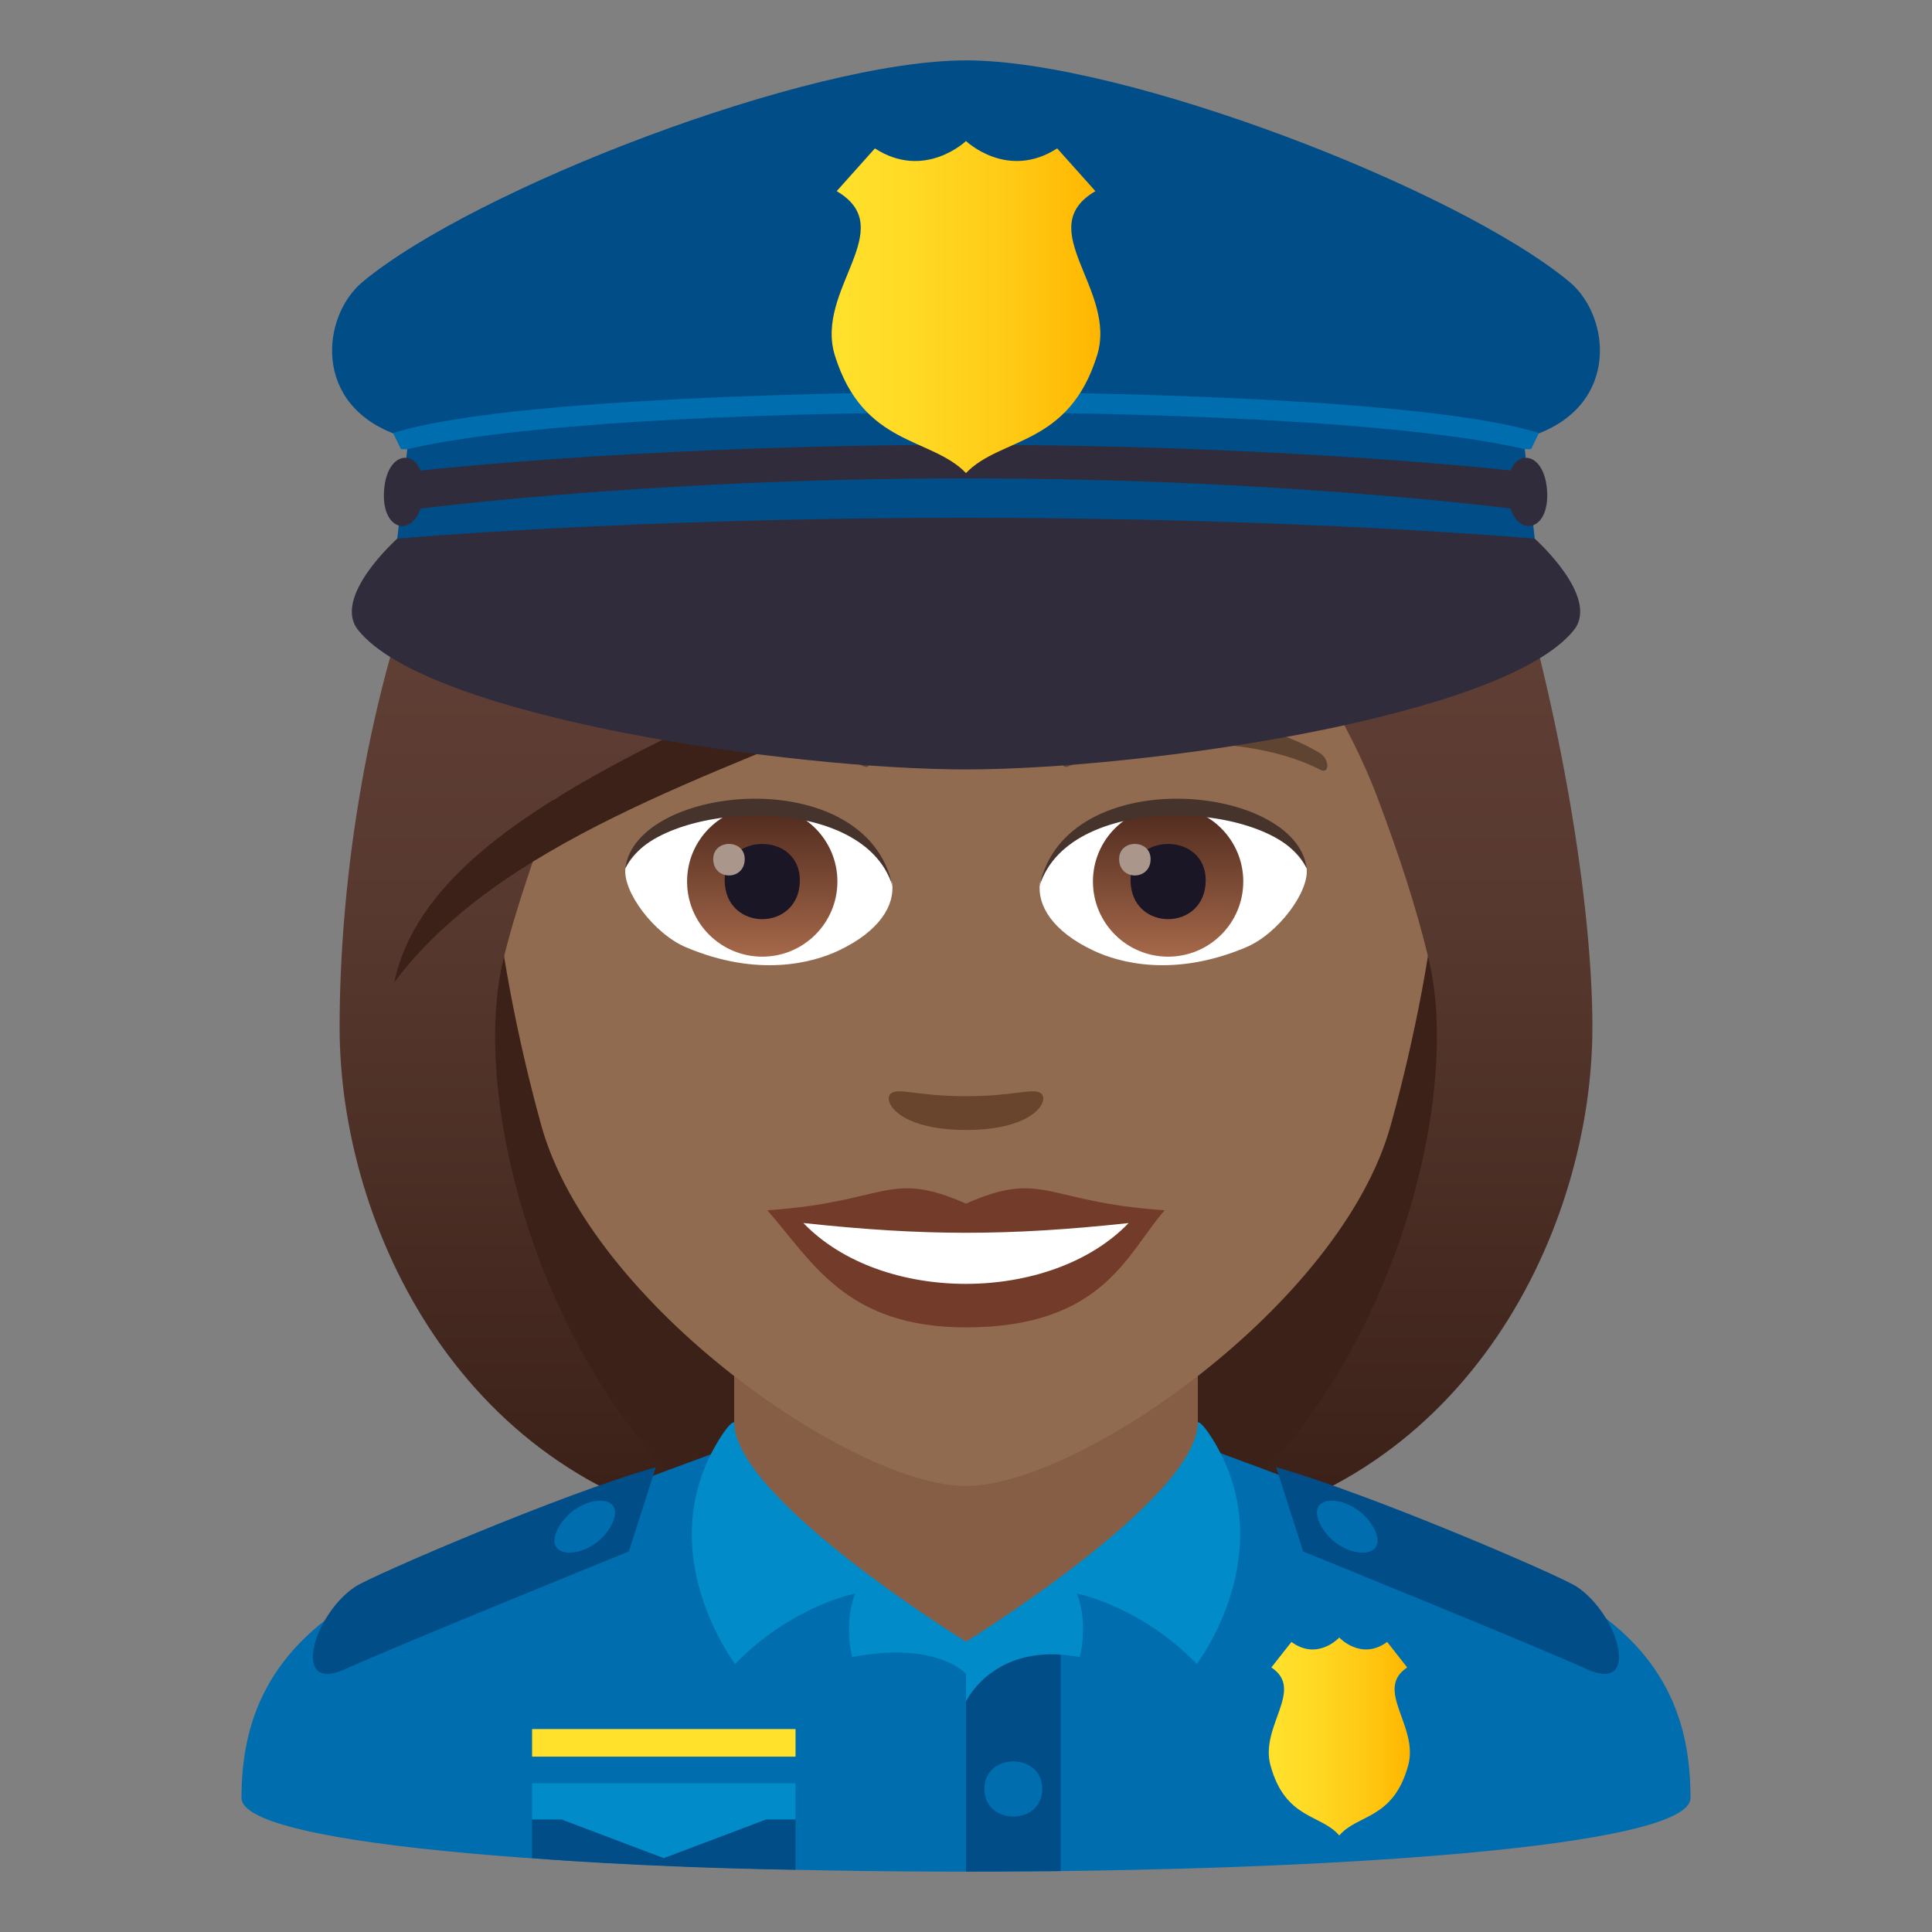
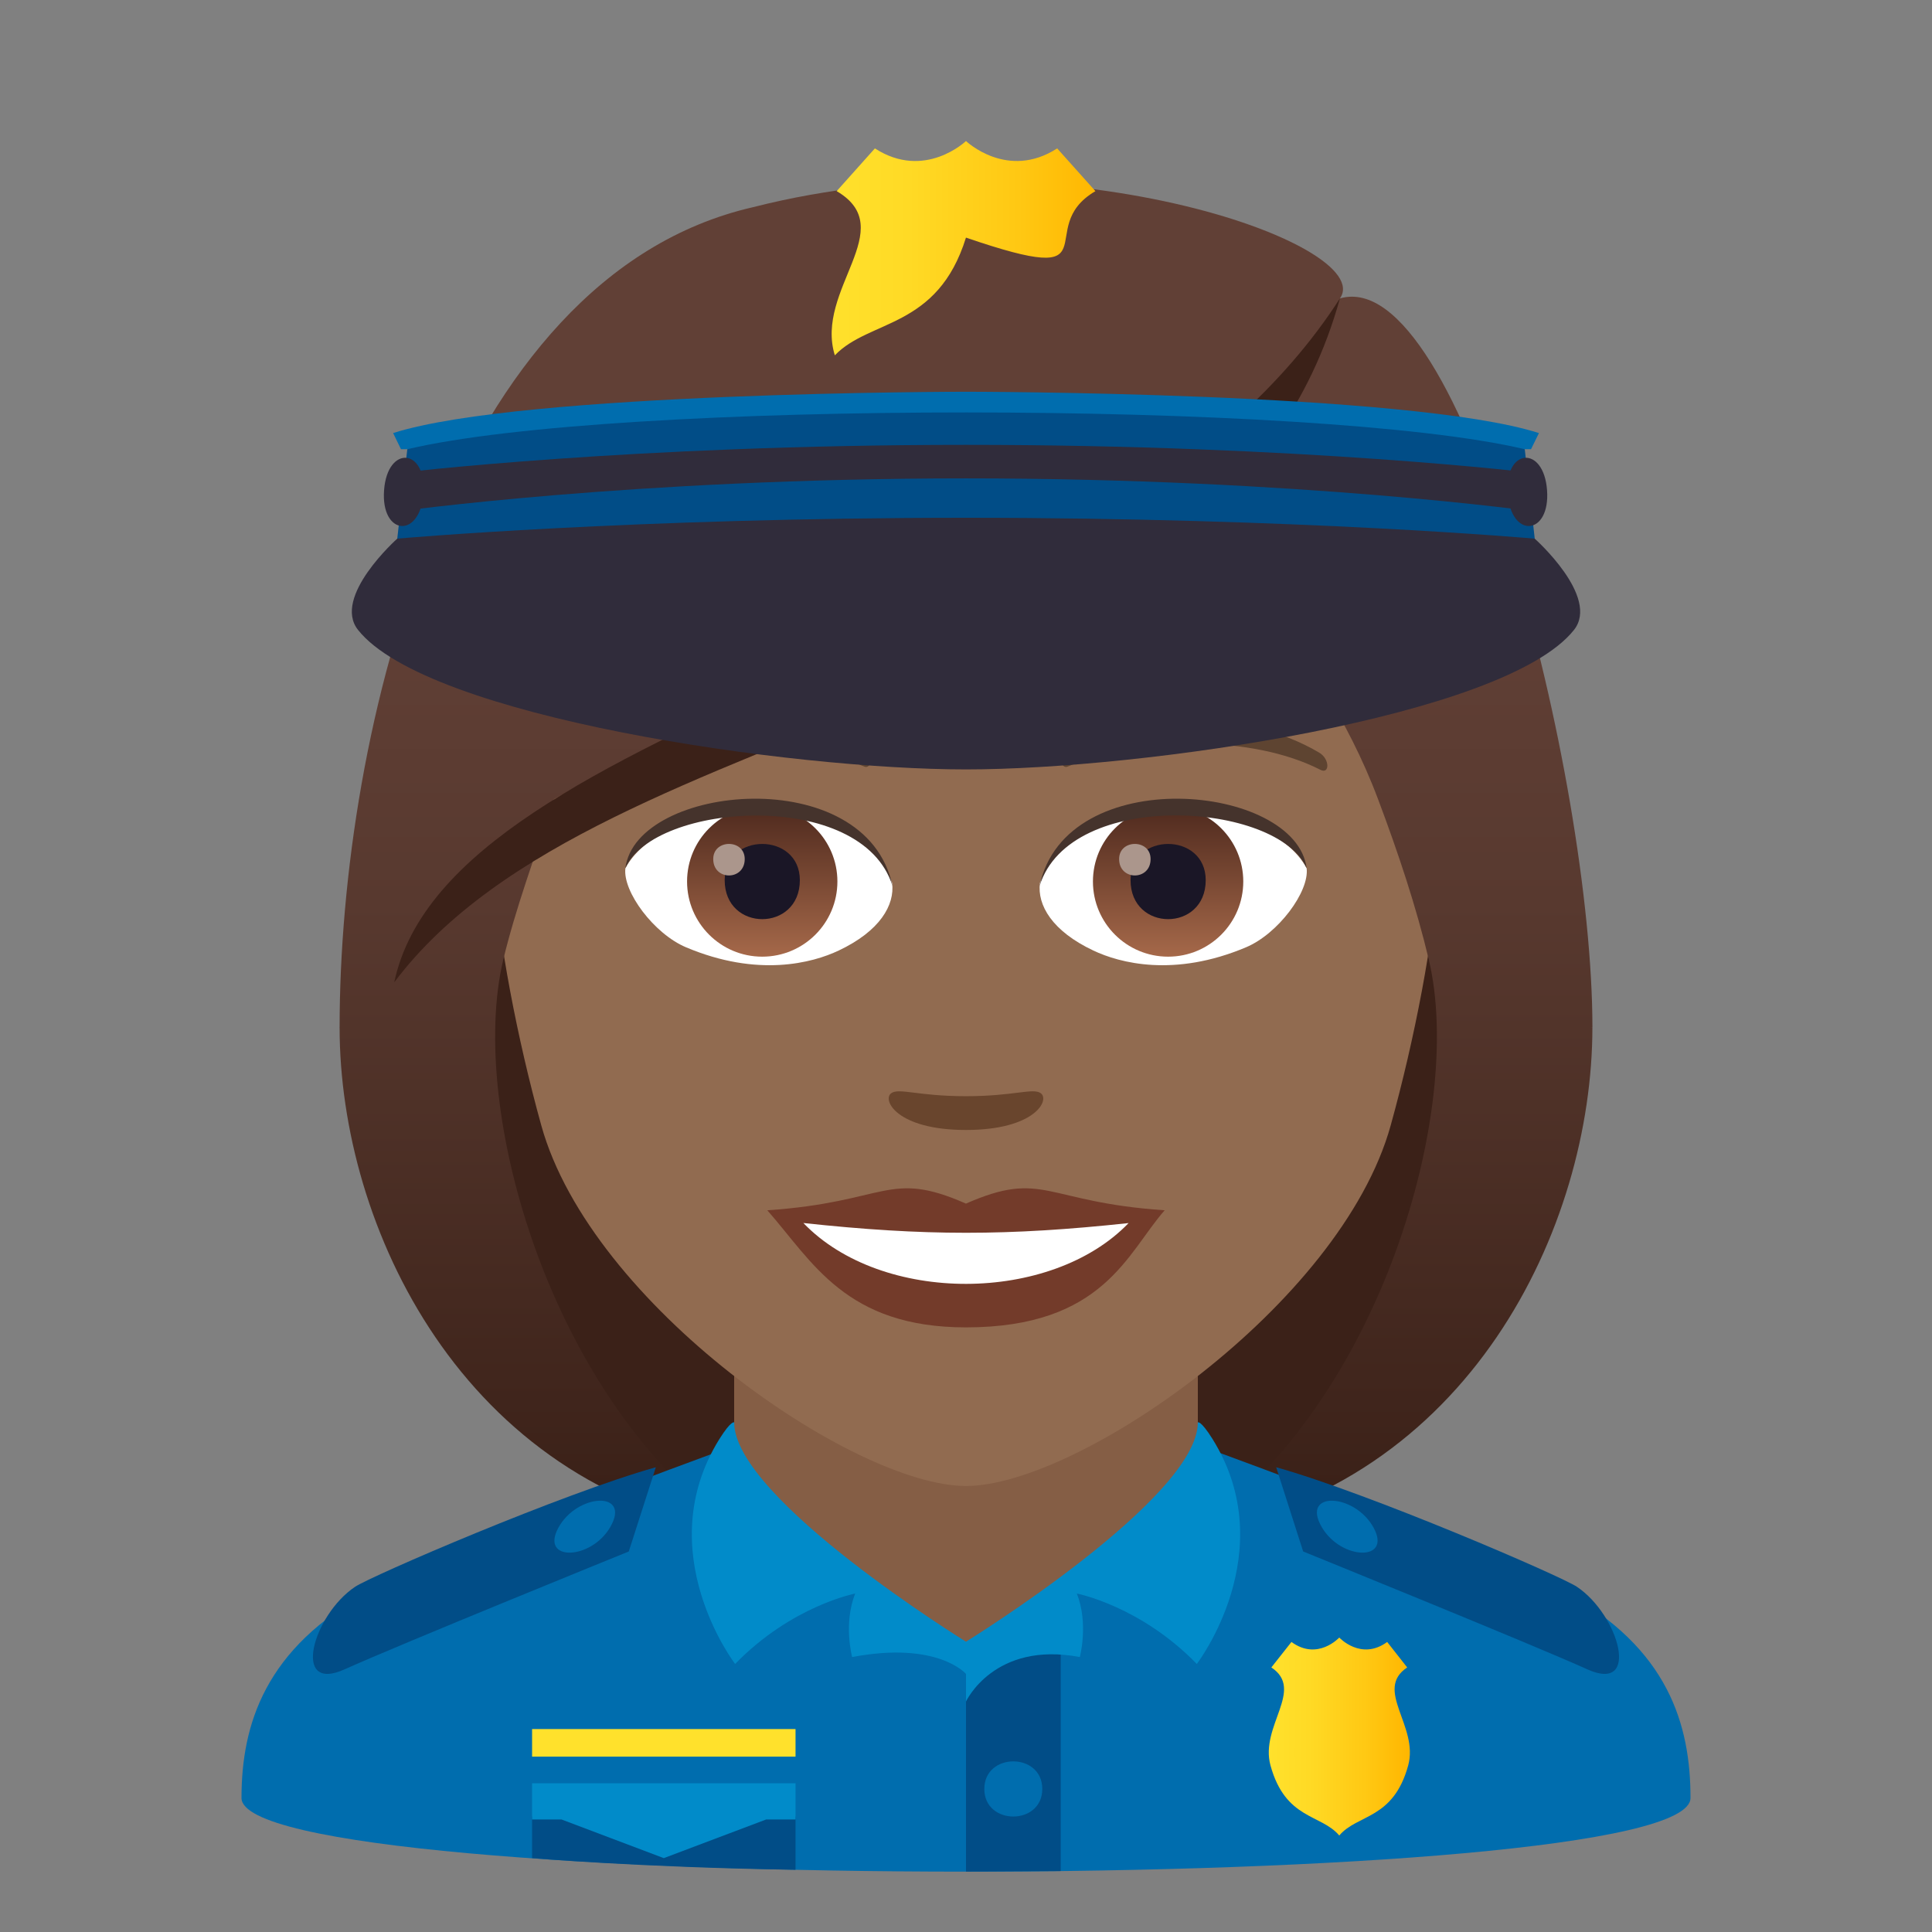
<svg xmlns="http://www.w3.org/2000/svg" xmlns:ns1="http://ns.adobe.com/AdobeSVGViewerExtensions/3.0/" version="1.1" id="Layer_1" x="0px" y="0px" width="64px" height="64px" viewBox="0 0 64 64" enable-background="new 0 0 64 64" xml:space="preserve">
  <rect x="0" y="0" width="64" height="64" fill="#808080" stroke="none" />
  <path fill="#3B2118" d="M39.582,50.742c15.168-6.066,11.652-20.477,11.652-20.477H12.768c0,0-3.518,14.41,11.648,20.477  c0,0,3.035,0.758,7.582,0.758C36.551,51.5,39.582,50.742,39.582,50.742z" />
  <linearGradient id="SVGID_1_" gradientUnits="userSpaceOnUse" x1="46.166" y1="51.498" x2="46.166" y2="6.115">
    <stop offset="0.05" style="stop-color:#3B2118" />
    <stop offset="0.112" style="stop-color:#40251C" />
    <stop offset="0.476" style="stop-color:#58392F" />
    <stop offset="0.7" style="stop-color:#614036" />
    <ns1:midPointStop offset="0.05" style="stop-color:#3B2118" />
    <ns1:midPointStop offset="0.4" style="stop-color:#3B2118" />
    <ns1:midPointStop offset="0.7" style="stop-color:#614036" />
  </linearGradient>
  <path fill="url(#SVGID_1_)" d="M47.334,31.805c1.172,4.932-1.555,14.6-7.752,18.938c9.102-1.518,13.168-10.111,13.168-16.705  L47.334,31.805z" />
  <linearGradient id="SVGID_2_" gradientUnits="userSpaceOnUse" x1="1762.98" y1="51.498" x2="1762.98" y2="6.115" gradientTransform="matrix(-1 0 0 1 1780.814 0)">
    <stop offset="0.05" style="stop-color:#3B2118" />
    <stop offset="0.112" style="stop-color:#40251C" />
    <stop offset="0.476" style="stop-color:#58392F" />
    <stop offset="0.7" style="stop-color:#614036" />
    <ns1:midPointStop offset="0.05" style="stop-color:#3B2118" />
    <ns1:midPointStop offset="0.4" style="stop-color:#3B2118" />
    <ns1:midPointStop offset="0.7" style="stop-color:#614036" />
  </linearGradient>
  <path fill="url(#SVGID_2_)" d="M16.668,31.805c-1.172,4.932,1.553,14.6,7.75,18.938C15.316,49.225,11.25,40.631,11.25,34.037  L16.668,31.805z" />
  <path fill="#006DAE" d="M12.254,52.718c2.402-1.288,11.295-4.543,11.295-4.543l16.883-0.037c0,0,8.981,3.284,11.368,4.577  c3.471,1.873,4.2,4.429,4.2,6.845c0,3.254-48,3.254-48,0C8,57.141,8.774,54.584,12.254,52.718z" />
  <polygon fill="#855E45" points="24.32,49.947 32,54.779 39.68,49.947 39.68,41.912 24.32,41.912 " />
  <rect x="17.626" y="57.277" fill="#FFE12C" width="8.727" height="0.914" />
  <path fill="#014D87" d="M26.353,60.174h-8.727v1.379c0,0,3.527,0.306,8.727,0.386V60.174z" />
  <polygon fill="#014D87" points="35.137,54.625 32,54.625 32,62 35.137,61.981 " />
  <polygon fill="#018BC9" points="26.353,59.072 17.626,59.072 17.626,60.273 18.602,60.273 21.989,61.553 25.378,60.273   26.353,60.273 " />
  <linearGradient id="SVGID_3_" gradientUnits="userSpaceOnUse" x1="42.03" y1="57.525" x2="46.705" y2="57.525">
    <stop offset="0" style="stop-color:#FFE12C" />
    <stop offset="0.287" style="stop-color:#FFDA25" />
    <stop offset="0.695" style="stop-color:#FFC813" />
    <stop offset="1" style="stop-color:#FFB600" />
    <ns1:midPointStop offset="0" style="stop-color:#FFE12C" />
    <ns1:midPointStop offset="0.63" style="stop-color:#FFE12C" />
    <ns1:midPointStop offset="1" style="stop-color:#FFB600" />
  </linearGradient>
  <path fill="url(#SVGID_3_)" d="M42.115,55.236l0.666-0.844c0.866,0.635,1.584-0.146,1.584-0.146s0.723,0.78,1.587,0.146l0.663,0.844  c-1.111,0.74,0.389,1.942,0.034,3.244c-0.495,1.805-1.68,1.607-2.284,2.324c-0.604-0.717-1.784-0.52-2.279-2.324  C41.729,57.179,43.233,55.977,42.115,55.236z" />
  <path fill="#018BC9" d="M24.352,55.121c0,0-2.846-3.715-0.52-7.453c0.398-0.631,0.488-0.549,0.488-0.549  c0,2.525,7.68,7.264,7.68,7.264v1.068c0,0-0.932-1.098-3.772-0.559c0,0-0.296-1.109,0.102-2.104  C28.329,52.789,26.227,53.191,24.352,55.121z" />
  <path fill="#018BC9" d="M39.646,55.121c0,0,2.848-3.715,0.52-7.453c-0.396-0.631-0.486-0.549-0.486-0.549  c0,2.525-7.68,7.264-7.68,7.264v1.982c0,0,0.93-2.012,3.771-1.473c0,0,0.296-1.109-0.1-2.104  C35.671,52.789,37.771,53.191,39.646,55.121z" />
  <path fill="#006DAE" d="M34.527,59.262c0,1.217-1.92,1.217-1.92,0C32.607,58.043,34.527,58.043,34.527,59.262z" />
  <path fill="#014D87" d="M42.275,48.604l0.894,2.791c0,0,7.615,3.09,9.409,3.902c1.781,0.807,1.06-1.793-0.34-2.732  C51.716,52.211,45.374,49.475,42.275,48.604z" />
  <path fill="#006DAE" d="M45.512,50.625c0.588,1.111-1.092,1.057-1.728-0.039C43.079,49.369,44.898,49.463,45.512,50.625z" />
  <path fill="#014D87" d="M21.725,48.604l-0.896,2.791c0,0-7.613,3.09-9.409,3.902c-1.779,0.807-1.06-1.793,0.342-2.732  C12.284,52.211,18.624,49.475,21.725,48.604z" />
  <path fill="#006DAE" d="M18.488,50.625c-0.588,1.111,1.092,1.057,1.728-0.039C20.921,49.369,19.102,49.463,18.488,50.625z" />
  <path fill="#916B50" d="M32,8.275c-11.004,0-16.305,8.963-15.643,20.486c0.135,2.314,0.779,5.656,1.574,8.52  C19.582,43.232,28.291,49.225,32,49.225c3.707,0,12.416-5.992,14.068-11.943c0.795-2.863,1.439-6.205,1.576-8.52  C48.305,17.238,43.008,8.275,32,8.275z" />
  <path fill="#733B2A" d="M31.998,39.871c-2.578-1.135-2.598-0.047-6.58,0.221c1.494,1.697,2.596,3.879,6.58,3.879  c4.572,0,5.346-2.479,6.584-3.879C34.598,39.824,34.58,38.736,31.998,39.871z" />
  <path fill="#FFFFFF" d="M26.613,40.514c2.6,2.705,8.205,2.67,10.773,0.002C33.385,40.945,30.617,40.945,26.613,40.514z" />
  <path fill="#5E4431" d="M43.693,24.928c-2.391-1.426-6.68-1.6-8.375-0.629c-0.359,0.195-0.264,1.225,0.047,1.096  c2.42-1.006,6.109-1.057,8.381,0.109C44.049,25.656,44.057,25.135,43.693,24.928z" />
  <path fill="#5E4431" d="M20.305,24.928c2.391-1.426,6.68-1.6,8.379-0.629c0.361,0.195,0.264,1.225-0.049,1.096  c-2.422-1.006-6.105-1.059-8.379,0.109C19.949,25.656,19.943,25.135,20.305,24.928z" />
  <path fill="#69452D" d="M34.475,36.213c-0.264-0.184-0.877,0.1-2.477,0.1c-1.596,0-2.211-0.283-2.473-0.1  c-0.314,0.221,0.186,1.219,2.473,1.219C34.287,37.432,34.789,36.436,34.475,36.213z" />
  <path id="Path_1914_" fill="#FFFFFF" d="M29.553,29.25c0.092,0.729-0.402,1.592-1.771,2.238c-0.869,0.412-2.678,0.896-5.055-0.107  c-1.064-0.447-2.104-1.846-2.01-2.619C22.006,26.332,28.346,25.977,29.553,29.25z" />
  <linearGradient id="Oval_1_" gradientUnits="userSpaceOnUse" x1="-424.58" y1="477.44" x2="-424.58" y2="478.199" gradientTransform="matrix(6.57 0 0 -6.57 2814.78 3168.528)">
    <stop offset="0" style="stop-color:#A6694A" />
    <stop offset="1" style="stop-color:#4F2A1E" />
    <ns1:midPointStop offset="0" style="stop-color:#A6694A" />
    <ns1:midPointStop offset="0.5" style="stop-color:#A6694A" />
    <ns1:midPointStop offset="1" style="stop-color:#4F2A1E" />
  </linearGradient>
  <circle id="Oval_247_" fill="url(#Oval_1_)" cx="25.25" cy="29.201" r="2.49" />
  <path id="Path_1913_" fill="#1A1626" d="M24.006,29.156c0,1.723,2.49,1.723,2.49,0C26.496,27.557,24.006,27.557,24.006,29.156z" />
  <path id="Path_1912_" fill="#AB968C" d="M23.627,28.457c0,0.725,1.043,0.725,1.043,0C24.67,27.789,23.627,27.789,23.627,28.457z" />
  <path id="Path_1911_" fill="#45332C" d="M29.564,29.346c-1.012-3.25-7.908-2.77-8.848-0.584  C21.064,25.963,28.701,25.223,29.564,29.346z" />
  <path id="Path_1910_" fill="#FFFFFF" d="M34.449,29.25c-0.094,0.729,0.4,1.592,1.77,2.238c0.869,0.412,2.678,0.896,5.055-0.107  c1.066-0.447,2.104-1.846,2.01-2.619C41.996,26.332,35.654,25.977,34.449,29.25z" />
  <linearGradient id="Oval_2_" gradientUnits="userSpaceOnUse" x1="-425.232" y1="477.44" x2="-425.232" y2="478.199" gradientTransform="matrix(6.57 0 0 -6.57 2832.511 3168.528)">
    <stop offset="0" style="stop-color:#A6694A" />
    <stop offset="1" style="stop-color:#4F2A1E" />
    <ns1:midPointStop offset="0" style="stop-color:#A6694A" />
    <ns1:midPointStop offset="0.5" style="stop-color:#A6694A" />
    <ns1:midPointStop offset="1" style="stop-color:#4F2A1E" />
  </linearGradient>
  <circle id="Oval_246_" fill="url(#Oval_2_)" cx="38.695" cy="29.201" r="2.49" />
  <path id="Path_1909_" fill="#1A1626" d="M37.451,29.156c0,1.723,2.49,1.723,2.49,0C39.941,27.557,37.451,27.557,37.451,29.156z" />
  <path id="Path_1908_" fill="#AB968C" d="M37.072,28.457c0,0.725,1.043,0.725,1.043,0C38.115,27.789,37.072,27.789,37.072,28.457z" />
  <path id="Path_1907_" fill="#45332C" d="M34.438,29.346c1.012-3.248,7.902-2.783,8.846-0.584  C42.934,25.963,35.299,25.223,34.438,29.346z" />
  <linearGradient id="SVGID_4_" gradientUnits="userSpaceOnUse" x1="32.001" y1="51.497" x2="32.001" y2="6.114">
    <stop offset="0.05" style="stop-color:#3B2118" />
    <stop offset="0.112" style="stop-color:#40251C" />
    <stop offset="0.476" style="stop-color:#58392F" />
    <stop offset="0.7" style="stop-color:#614036" />
    <ns1:midPointStop offset="0.05" style="stop-color:#3B2118" />
    <ns1:midPointStop offset="0.4" style="stop-color:#3B2118" />
    <ns1:midPointStop offset="0.7" style="stop-color:#614036" />
  </linearGradient>
  <path fill="url(#SVGID_4_)" d="M44.387,9.885c1.256-1.795-9.389-5.582-19.438-3.023C14.91,9.16,11.25,24.201,11.25,34.037  c0.898,0.713,4.396-1.064,5.418-2.232c0.414-1.723,1.07-3.494,1.682-5.328c7.539-4.365,16.07-5.393,21.992-10.617  c-0.758,2.275,3.256,5.145,5.309,10.617c0.666,1.773,1.262,3.553,1.684,5.328c1.674,1.539,3.014,2.268,5.416,2.232  C52.75,25.719,48.41,8.723,44.387,9.885z" />
  <path fill="#3B2118" d="M13.059,32.541c6.943-9.246,27.438-8.619,31.328-22.656C36.834,21.666,14.955,23.652,13.059,32.541z" />
-   <path fill="#014D87" d="M51.984,9.332C48.266,6.254,37.252,2,32.002,2C26.75,2,15.734,6.254,12.018,9.332  c-1.377,1.139-1.686,4.107,1.188,5.09c2.445,0.836,35.146,0.836,37.59,0C53.668,13.439,53.359,10.471,51.984,9.332z" />
  <path fill="#006DAE" d="M32,12.977c0,0-14.695,0-18.977,1.369l0.26,0.535H32h18.717l0.262-0.535C46.697,12.977,32,12.977,32,12.977z  " />
  <path fill="#014D87" d="M13.492,14.881l-0.332,2.962L32,18.535l18.84-0.692l-0.33-2.962C43.691,13.263,20.369,13.25,13.492,14.881z" />
  <path fill="#302C3B" d="M32,14.736c-11.162,0-18.875,0.939-18.875,0.939l-0.07,1.284c0,0,7.863-1.112,18.945-1.112  s18.947,1.112,18.947,1.112l-0.07-1.284C50.877,15.676,43.164,14.736,32,14.736z" />
  <path fill="#302C3B" d="M32,25.488c5.818,0,17.838-1.725,20.139-4.619c0.871-1.096-1.299-3.025-1.299-3.025S43.096,17.152,32,17.152  s-18.84,0.691-18.84,0.691s-2.17,1.93-1.299,3.025C14.16,23.763,26.182,25.488,32,25.488z" />
  <path fill="#302C3B" d="M12.723,16.236c0.113-1.505,1.416-1.387,1.303,0.118C13.912,17.858,12.609,17.741,12.723,16.236z" />
  <path fill="#302C3B" d="M51.248,16.236c-0.113-1.505-1.416-1.387-1.305,0.118C50.057,17.858,51.359,17.741,51.248,16.236z" />
  <linearGradient id="SVGID_5_" gradientUnits="userSpaceOnUse" x1="27.551" y1="10.172" x2="36.45" y2="10.172">
    <stop offset="0" style="stop-color:#FFE12C" />
    <stop offset="0.287" style="stop-color:#FFDA25" />
    <stop offset="0.695" style="stop-color:#FFC813" />
    <stop offset="1" style="stop-color:#FFB600" />
    <ns1:midPointStop offset="0" style="stop-color:#FFE12C" />
    <ns1:midPointStop offset="0.63" style="stop-color:#FFE12C" />
    <ns1:midPointStop offset="1" style="stop-color:#FFB600" />
  </linearGradient>
-   <path fill="url(#SVGID_5_)" d="M36.287,6.332L35.02,4.916C33.367,5.981,32,4.672,32,4.672s-1.369,1.31-3.018,0.244l-1.266,1.416  c2.121,1.245-0.734,3.26-0.061,5.439c0.941,3.029,3.195,2.699,4.344,3.9c1.148-1.201,3.404-0.871,4.344-3.9  C37.021,9.592,34.162,7.577,36.287,6.332z" />
+   <path fill="url(#SVGID_5_)" d="M36.287,6.332L35.02,4.916C33.367,5.981,32,4.672,32,4.672s-1.369,1.31-3.018,0.244l-1.266,1.416  c2.121,1.245-0.734,3.26-0.061,5.439c1.148-1.201,3.404-0.871,4.344-3.9  C37.021,9.592,34.162,7.577,36.287,6.332z" />
</svg>